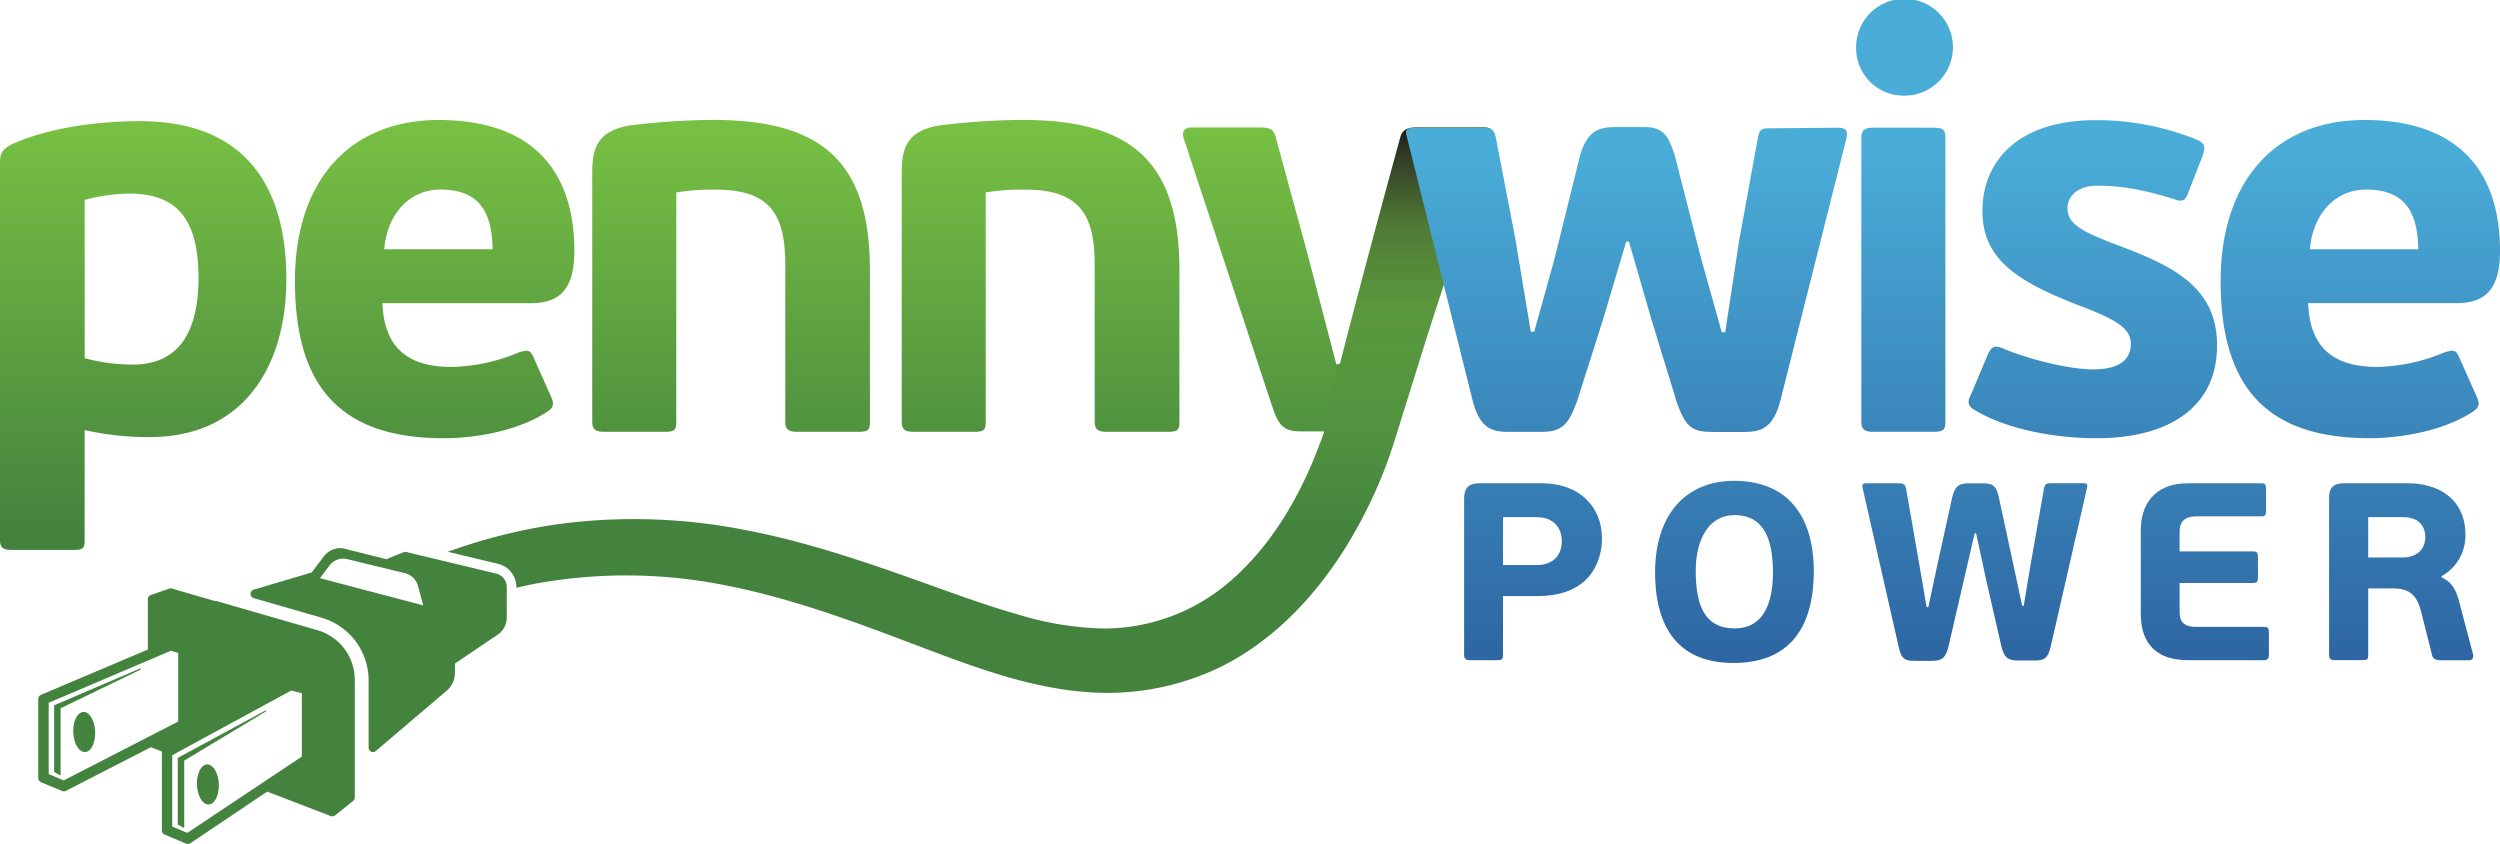
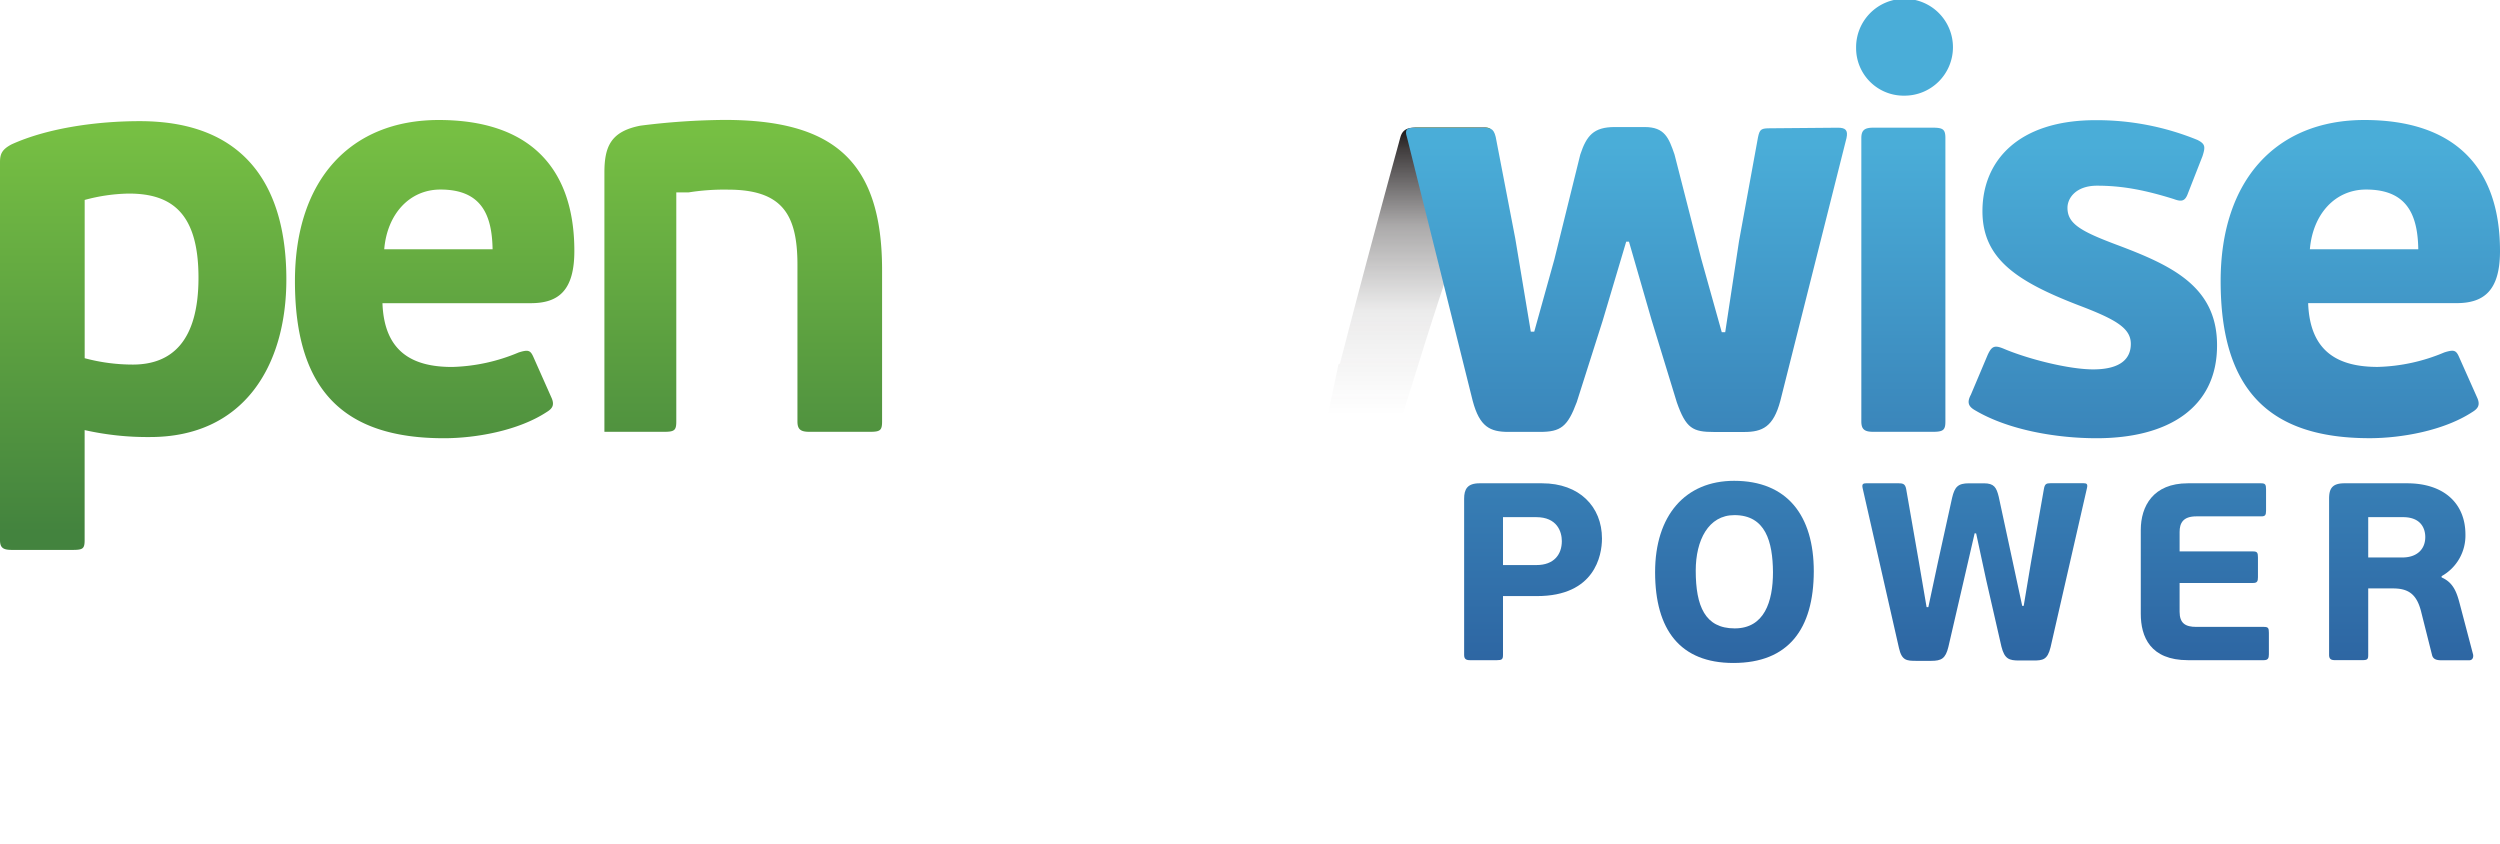
<svg xmlns="http://www.w3.org/2000/svg" xmlns:xlink="http://www.w3.org/1999/xlink" viewBox="0 0 564.77 190.66">
  <defs>
    <linearGradient id="a" x1="219.22" x2="219.22" y1="28.55" y2="120.46" gradientUnits="userSpaceOnUse">
      <stop offset="0" stop-color="#77c043" />
      <stop offset="1" stop-color="#43833e" />
    </linearGradient>
    <linearGradient xlink:href="#a" id="d" x1="61.56" x2="61.56" y1="28.56" y2="120.46" />
    <linearGradient id="b" x1="219.22" x2="219.22" y1="30.05" y2="93.74" gradientUnits="userSpaceOnUse">
      <stop offset="0" stop-color="#231f20" />
      <stop offset=".06" stop-color="#231f20" stop-opacity=".86" />
      <stop offset=".33" stop-color="#231f20" stop-opacity=".38" />
      <stop offset=".63" stop-color="#231f20" stop-opacity=".09" />
      <stop offset="1" stop-color="#231f20" stop-opacity="0" />
    </linearGradient>
    <linearGradient xlink:href="#b" id="e" x1="61.56" x2="61.56" y1="30.05" y2="93.74" />
    <linearGradient id="c" x1="367.43" x2="367.43" y1="32.88" y2="151.09" gradientUnits="userSpaceOnUse">
      <stop offset="0" stop-color="#4aadd8" />
      <stop offset="1" stop-color="#2d65a2" />
    </linearGradient>
    <linearGradient xlink:href="#c" id="f" x1="430.24" x2="430.24" y1="32.88" y2="151.09" />
    <linearGradient xlink:href="#c" id="g" x1="472.81" x2="472.81" y1="32.88" y2="151.09" />
    <linearGradient xlink:href="#c" id="h" x1="533.21" x2="533.21" y1="32.88" y2="151.09" />
    <linearGradient xlink:href="#c" id="i" x1="346.33" x2="346.33" y1="32.88" y2="151.09" />
    <linearGradient xlink:href="#c" id="j" x1="391.81" x2="391.81" y1="32.88" y2="151.09" />
    <linearGradient xlink:href="#c" id="k" x1="446.11" x2="446.11" y1="32.88" y2="151.09" />
    <linearGradient xlink:href="#c" id="l" x1="498.09" x2="498.09" y1="32.88" y2="151.09" />
    <linearGradient xlink:href="#c" id="m" x1="542.4" x2="542.4" y1="32.88" y2="151.09" />
    <linearGradient xlink:href="#a" id="n" x1="32.34" x2="32.34" y1="28.55" y2="120.46" />
    <linearGradient xlink:href="#a" id="o" x1="98.19" x2="98.19" y1="28.55" y2="120.46" />
    <linearGradient xlink:href="#a" id="p" x1="165.15" x2="165.15" y1="28.55" y2="120.46" />
    <linearGradient xlink:href="#a" id="q" x1="235.06" x2="235.06" y1="28.55" y2="120.46" />
  </defs>
  <g data-name="Layer 2" style="isolation:isolate">
    <g data-name="2 copy">
-       <path d="M335.41 28.81h-15.29c-1.86 0-3.21.24-3.76 2.18-.14.49-.27 1-.4 1.46l-2.19 8Q309.62 55.73 305.6 71c-.71 2.72-1.41 5.44-2.12 8.17-.22.82-.43 1.64-.64 2.46-.14.53-.14.62-.46.63h-.51l-6.15-23.61-7.46-27.42c-.52-2-1.18-2.44-3.8-2.44h-15.32c-1.31 0-2.36.68-1.7 2.58l19.9 60.25c1.57 4.89 2.88 5.84 6.81 5.84h5c-.3.93-.62 1.85-1 2.77-4.3 11.61-10.84 23-20.32 31.14a43.5 43.5 0 0 1-29 10.61 72 72 0 0 1-19.35-3.31c-7-2-13.77-4.51-20.58-6.94-13.29-4.76-26.68-9.36-40.59-12a129.19 129.19 0 0 0-42.75-1.25 125.84 125.84 0 0 0-24.39 6.17l11.42 2.74h-.06a5.35 5.35 0 0 1 4.12 5.23v.16c1.4-.32 2.81-.64 4.23-.91a113.76 113.76 0 0 1 43 .36C178.09 135 191.61 139.92 205 145c13.13 4.94 26.64 10.39 40.78 11.36a58.7 58.7 0 0 0 29.56-5.5c11.9-5.77 21.33-15.62 28.33-26.69a106.38 106.38 0 0 0 9.17-18.29c1.51-3.87 2.67-7.85 3.91-11.81l4.86-15.57c2.82-9 5.85-18 8.82-27l4.95-15c.48-1.43.95-2.87 1.42-4.3s.84-3.39-1.39-3.39Z" style="fill:url(#a)" />
-       <path d="M76.85 123.82A4.81 4.81 0 0 1 78 124l9.29 2.33 3.85-1.57a.94.94 0 0 1 .37-.07h.23l20.34 4.89a3.12 3.12 0 0 1 2.4 3.05v6.86a4.65 4.65 0 0 1-2 3.85l-9.71 6.57V152a5.34 5.34 0 0 1-1.88 4.06l-16 13.6a1 1 0 0 1-.64.24 1 1 0 0 1-.41-.09 1 1 0 0 1-.57-.9v-15.28a14.72 14.72 0 0 0-10.58-14.07l-15.41-4.45a1 1 0 0 1 0-1.89l13-3.86h.09c.16-.18.51-.64.92-1.19s1.2-1.58 1.83-2.43a4.77 4.77 0 0 1 3.73-1.92Zm17.61 8.65a4.12 4.12 0 0 0-3-3l-13.08-3.17a3.81 3.81 0 0 0-3.89 1.39l-2.21 2.92 23.33 6.15Zm-56 .46a.9.9 0 0 1 .28 0l9.77 2.84h.07a1.26 1.26 0 0 1 .27 0l22.9 6.61a11.68 11.68 0 0 1 8.4 11.17v26.62a1 1 0 0 1-.37.77l-4.08 3.26a1 1 0 0 1-.62.22 1.07 1.07 0 0 1-.35-.06l-14.37-5.53L43 190.5a1 1 0 0 1-.55.16 1 1 0 0 1-.38-.07l-4.9-2.06a1 1 0 0 1-.6-.91v-17.86l-2.49-.95-19.2 9.85a.88.88 0 0 1-.45.11 1 1 0 0 1-.38-.07l-4.8-2a1 1 0 0 1-.61-.91v-17.9a1 1 0 0 1 .6-.91l24.16-10.24v-11.39a1 1 0 0 1 .66-.93l4.1-1.42a1 1 0 0 1 .33-.07Zm.17 14.07L11 158.76v16.11l3.4 1.43L40.26 163v-15.49Zm27.15 9-26.87 14.61v16.12l3.4 1.43 25.88-17.24v-14.3ZM60 160.49l-19.78 10.69a.11.11 0 0 0-.06.1v14.92a.11.11 0 0 0 .06.1l1.28.71a.08.08 0 0 0 .06 0 .11.11 0 0 0 .06-.1v-15.08L60.1 160.7a.11.11 0 0 0 0-.16.11.11 0 0 0-.1-.06Zm-13.22 12.2c-1.36.06-2.39 2.13-2.28 4.63s1.29 4.47 2.65 4.42 2.38-2.13 2.28-4.62-1.3-4.48-2.66-4.43ZM31.7 151l-19.4 8.3a.12.12 0 0 0-.07.11v14.9a.11.11 0 0 0 .06.11l1.28.71h.06a.11.11 0 0 0 .06-.1V160l18.06-8.72a.12.12 0 0 0 .06-.16.11.11 0 0 0-.11-.06Zm-12.49 18.88c1.36 0 2.38-2.12 2.28-4.62s-1.29-4.48-2.65-4.42-2.38 2.12-2.28 4.62 1.29 4.48 2.65 4.42Z" style="fill:url(#d)" />
      <g style="mix-blend-mode:multiply">
        <path d="M335.41 28.81h-15.29c-1.86 0-3.21.24-3.76 2.18-.14.49-.27 1-.4 1.46l-2.19 8Q309.62 55.73 305.6 71c-.71 2.72-1.41 5.44-2.12 8.17-.22.82-.43 1.64-.64 2.46-.14.53-.14.62-.46.63l-3.19 15.2c-.3.93-.62 1.85-1 2.77-4.3 11.61-10.84 23-20.32 31.14a43.5 43.5 0 0 1-29 10.61 72 72 0 0 1-19.35-3.31c-7-2-13.77-4.51-20.58-6.94-13.29-4.76-26.68-9.36-40.59-12a129.19 129.19 0 0 0-42.75-1.25 125.84 125.84 0 0 0-24.39 6.17l11.42 2.74h-.06a5.35 5.35 0 0 1 4.12 5.23v.16c1.4-.32 2.81-.64 4.23-.91a113.76 113.76 0 0 1 43 .36C178.09 135 191.61 139.92 205 145c13.13 4.94 26.64 10.39 40.78 11.36a58.7 58.7 0 0 0 29.56-5.5c11.9-5.77 21.33-15.62 28.33-26.69a106.38 106.38 0 0 0 9.17-18.29c1.51-3.87 2.67-7.85 3.91-11.81l4.86-15.57c2.82-9 5.85-18 8.82-27l4.95-15c.48-1.43.95-2.87 1.42-4.3s.84-3.39-1.39-3.39Z" style="fill:url(#b)" />
        <path d="M76.85 123.82A4.81 4.81 0 0 1 78 124l9.29 2.33 3.85-1.57a.94.94 0 0 1 .37-.07h.23l20.34 4.89a3.12 3.12 0 0 1 2.4 3.05v6.86a4.65 4.65 0 0 1-2 3.85l-9.71 6.57V152a5.34 5.34 0 0 1-1.88 4.06l-16 13.6a1 1 0 0 1-.64.24 1 1 0 0 1-.41-.09 1 1 0 0 1-.57-.9v-15.28a14.72 14.72 0 0 0-10.58-14.07l-15.41-4.45a1 1 0 0 1 0-1.89l13-3.86h.09c.16-.18.51-.64.92-1.19s1.2-1.58 1.83-2.43a4.77 4.77 0 0 1 3.73-1.92Zm17.61 8.65a4.12 4.12 0 0 0-3-3l-13.08-3.17a3.81 3.81 0 0 0-3.89 1.39l-2.21 2.92 23.33 6.15Zm-56 .46a.9.9 0 0 1 .28 0l9.77 2.84h.07a1.26 1.26 0 0 1 .27 0l22.9 6.61a11.68 11.68 0 0 1 8.4 11.17v26.62a1 1 0 0 1-.37.77l-4.08 3.26a1 1 0 0 1-.62.22 1.07 1.07 0 0 1-.35-.06l-14.37-5.53L43 190.5a1 1 0 0 1-.55.16 1 1 0 0 1-.38-.07l-4.9-2.06a1 1 0 0 1-.6-.91v-17.86l-2.49-.95-19.2 9.85a.88.88 0 0 1-.45.11 1 1 0 0 1-.38-.07l-4.8-2a1 1 0 0 1-.61-.91v-17.9a1 1 0 0 1 .6-.91l24.16-10.24v-11.39a1 1 0 0 1 .66-.93l4.1-1.42a1 1 0 0 1 .33-.07Zm.17 14.07L11 158.76v16.11l3.4 1.43L40.26 163v-15.49Zm27.15 9-26.87 14.61v16.12l3.4 1.43 25.88-17.24v-14.3ZM60 160.49l-19.78 10.69a.11.11 0 0 0-.06.1v14.92a.11.11 0 0 0 .06.1l1.28.71a.08.08 0 0 0 .06 0 .11.11 0 0 0 .06-.1v-15.08L60.1 160.7a.11.11 0 0 0 0-.16.11.11 0 0 0-.1-.06Zm-13.22 12.2c-1.36.06-2.39 2.13-2.28 4.63s1.29 4.47 2.65 4.42 2.38-2.13 2.28-4.62-1.3-4.48-2.66-4.43ZM31.7 151l-19.4 8.3a.12.12 0 0 0-.07.11v14.9a.11.11 0 0 0 .06.11l1.28.71h.06a.11.11 0 0 0 .06-.1V160l18.06-8.72a.12.12 0 0 0 .06-.16.11.11 0 0 0-.11-.06Zm-12.49 18.88c1.36 0 2.38-2.12 2.28-4.62s-1.29-4.48-2.65-4.42-2.38 2.12-2.28 4.62 1.29 4.48 2.65 4.42Z" style="fill:url(#e)" />
      </g>
      <path d="m367.37 54.6-5.32 17.87-5.85 18.38c-2.07 5.56-3.63 6.72-8.31 6.72h-7.13c-4.16 0-6.5-1.16-8.06-7l-14.81-59.39c-.77-2.26.26-2.33 1.95-2.33h14.68c2.08 0 2.86 0 3.37 2.07l4.43 23 3.5 21h.78l4.54-16.3L357 34.91c1.42-4.27 3-6.21 7.79-6.21h6.75c4.54 0 5.45 2.45 6.75 6.21l6 23.45 4.67 16.69h.78l3.12-20.58 4.28-23.42c.39-1.94.78-2.07 2.86-2.07l15.19-.13c1.69 0 2.34.52 1.95 2.33l-14.96 59.41c-1.56 5.82-4 7-8.18 7h-6.76c-4.81 0-6.36-.77-8.44-6.72l-5.71-18.64L368 54.6Z" style="fill:url(#c)" />
      <path d="M430.18 21.61a10.73 10.73 0 0 1-10.87-10.74 10.94 10.94 0 1 1 10.87 10.74Zm6.42 75.94h-13.36c-2 0-2.75-.52-2.75-2.35v-64c0-1.84.78-2.36 2.75-2.36h13.36c2.35 0 2.88.39 2.88 2.36v64c0 1.96-.48 2.35-2.88 2.35Z" style="fill:url(#f)" />
      <path d="M473.64 99c-9 0-20-1.83-27.62-6.41-1.31-.79-1.71-1.7-.79-3.41l3.8-9c.92-2 1.57-2.23 3.53-1.44 5.51 2.36 14.81 4.71 20.3 4.71 6.29 0 8.51-2.49 8.51-5.76 0-3.53-3.27-5.5-11.91-8.77-13.89-5.37-21.61-10.48-21.61-21.21 0-11.4 8.12-20.56 25.54-20.56a60.06 60.06 0 0 1 23 4.45c1.84.92 1.84 1.57 1.18 3.66l-3.28 8.38c-.65 1.84-1.43 2-3.27 1.31-6.42-2-11.52-3-17.28-3-4.71 0-6.68 2.75-6.68 5 0 3.53 2.88 5.24 10.86 8.25 12.58 4.71 22.93 9.43 22.93 22.78.04 14.07-10.97 21.02-27.21 21.02Z" style="fill:url(#g)" />
      <path d="M564.77 56.7c0 9-3.67 11.78-9.82 11.78h-33.52c.39 11.13 6.94 14.41 15.71 14.41a41.21 41.21 0 0 0 15.06-3.28c2.1-.65 2.62-.52 3.27.92l4.2 9.43c.65 1.57.12 2.35-1.18 3.14-6.42 4.19-16 5.89-23.18 5.89-22.78 0-33.65-11-33.65-35.48 0-23 12.7-36.4 32.47-36.4 20.29 0 30.64 10.6 30.64 29.59Zm-42.95-.39h24.49c-.13-7.73-2.49-13.49-11.79-13.49-7.07 0-12.05 5.63-12.7 13.49Z" style="fill:url(#h)" />
      <path d="M339.54 147.94c0 1-.23 1.2-1.38 1.2h-6.07c-.92 0-1.33-.28-1.33-1.2v-35.28c0-2.11.7-3.48 3.47-3.48h14.15c8.38 0 13.52 5.25 13.52 12.48 0 3.88-1.67 13-14.67 13h-7.69Zm7.51-31.11h-7.51v10.82h7.58c3.92 0 5.71-2.38 5.71-5.41 0-2.16-1.09-5.41-5.78-5.41Z" style="fill:url(#i)" />
      <path d="M391.58 149.77c-12 0-17.68-7.47-17.68-20.52 0-12.82 6.82-20.63 17.85-20.63 12 0 18 7.86 18 20.46-.04 12.99-5.69 20.69-18.17 20.69Zm.23-33.4c-5.89 0-8.73 5.7-8.73 12.54 0 8 2.09 13.05 8.79 13.05s8.66-6 8.66-12.71c-.06-6.9-1.67-12.88-8.72-12.88Z" style="fill:url(#j)" />
      <path d="M446.09 120.47 443.66 131l-3.51 15.16c-.64 2.62-1.57 3.13-3.88 3.13h-3.35c-2.2 0-3.29-.06-3.93-2.9l-8.2-36.08c-.23-1 .11-1.14.92-1.14h7.06c1.09 0 1.61.11 1.84 1.26l2.88 16.52 1.74 10.2h.4l2.2-10.31 3.17-14.4c.58-2.46 1.33-3.26 3.82-3.26h3.34c2.32 0 2.84.92 3.36 3l3.23 15 2.08 9.69h.34l1.62-9.69 2.94-16.7c.19-1.14.53-1.32 1.51-1.32h7.45c.7 0 1 .18.76 1.15l-8.21 35.9c-.7 2.85-1.73 3-3.93 3h-3.17c-2.26 0-3.29-.33-4-3.13L448.69 131l-2.26-10.49Z" style="fill:url(#k)" />
      <path d="M511.4 149.14h-17.1c-8.55 0-10.68-5.3-10.68-10.49v-18.92c0-5.41 2.82-10.55 10.62-10.55h16.59c.91 0 1.09.29 1.09 1.37v4.85c0 1-.24 1.25-1.09 1.25h-14.68c-3 0-3.76 1.54-3.76 3.53v4.39H509c.92 0 1.09.29 1.09 1.37v4.45c0 .91-.17 1.31-1.09 1.31h-16.61v6.5c0 2.62 1.33 3.42 3.76 3.42h15.25c1 0 1.16.23 1.16 1.36v4.85c0 .91-.23 1.31-1.16 1.31Z" style="fill:url(#l)" />
      <path d="M551.59 130.45c2.61 1.14 3.4 3.3 4.1 6l3 11.4c.1.46 0 1.31-.88 1.31h-6.08c-.85 0-2 0-2.3-1.14l-2.54-10.09c-1-3.7-2.82-5-6.29-5H535v15c0 1-.18 1.2-1.33 1.2h-6.18c-.92 0-1.33-.28-1.33-1.2v-35.27c0-2.27.69-3.48 3.47-3.48h14.15c8.33 0 13.18 4.56 13.18 11.57a10.48 10.48 0 0 1-5.39 9.41Zm-8.72-13.62H535v9.11h7.7c3.33 0 5.19-1.88 5.19-4.61 0-1.94-.98-4.5-5.02-4.5Z" style="fill:url(#m)" />
      <path d="M320.09 28.81c-.27 0-.43 0-.66.05h15.09a5.47 5.47 0 0 1 2.24.25 2 2 0 0 0-1.09-.29Z" style="fill:#77c043" />
      <path d="M337.14 29.44c-.05-.1-.16-.16-.25-.24m-18.71-.12a1.59 1.59 0 0 1 .42-.14" style="fill:none;stroke:#77c043;stroke-linecap:round;stroke-linejoin:round;stroke-width:0" />
      <path d="M31.55 27.37c-9.29 0-20.55 1.44-28.93 5.24C.39 33.79 0 34.83 0 36.67V122c0 1.83.79 2.23 2.75 2.23h13.62c2.36 0 2.75-.26 2.75-2.23V97.16a64.59 64.59 0 0 0 14.79 1.57c21.09 0 30.78-16 30.78-35.62 0-19.9-8.38-35.74-33.14-35.74ZM30 82.36a41.8 41.8 0 0 1-10.87-1.44V45.17a40 40 0 0 1 10-1.44c9.82 0 15.71 4.59 15.71 19S38.76 82.36 30 82.36Z" style="fill:url(#n)" />
      <path d="M129.75 56.7c0-19-10.35-29.59-30.64-29.59-19.78 0-32.48 13.35-32.48 36.4C66.63 88 77.5 99 100.28 99c7.21 0 16.77-1.7 23.18-5.89 1.31-.79 1.83-1.57 1.18-3.14l-4.19-9.43c-.66-1.44-1.18-1.57-3.27-.92a41.3 41.3 0 0 1-15.06 3.28c-8.78 0-15.32-3.28-15.72-14.41h33.53c6.15-.01 9.82-2.75 9.82-11.79Zm-42.95-.39c.65-7.86 5.63-13.49 12.7-13.49 9.3 0 11.65 5.76 11.78 13.49Z" style="fill:url(#o)" />
-       <path d="M152.78 43.47V95.2c0 2-.39 2.35-2.75 2.35h-13.49c-2 0-2.75-.52-2.75-2.35V39c0-5.89 1.44-9.3 8.12-10.61a159.23 159.23 0 0 1 19-1.3c24.35 0 35.61 9 35.61 33.91v34.2c0 2-.39 2.35-2.75 2.35h-13.63c-2 0-2.74-.52-2.74-2.35V59.84c0-11.39-3.41-17-15.72-17a51.12 51.12 0 0 0-8.9.63Z" style="fill:url(#p)" />
-       <path d="M222.68 43.47V95.2c0 2-.39 2.35-2.74 2.35h-13.49c-2 0-2.75-.52-2.75-2.35V39c0-5.89 1.44-9.3 8.12-10.61a159.2 159.2 0 0 1 19-1.3c24.36 0 35.62 9 35.62 33.91v34.2c0 2-.39 2.35-2.75 2.35h-13.64c-2 0-2.75-.52-2.75-2.35V59.84c0-11.39-3.4-17-15.71-17a51.28 51.28 0 0 0-8.91.63Z" style="fill:url(#q)" />
+       <path d="M152.78 43.47V95.2c0 2-.39 2.35-2.75 2.35h-13.49V39c0-5.89 1.44-9.3 8.12-10.61a159.23 159.23 0 0 1 19-1.3c24.35 0 35.61 9 35.61 33.91v34.2c0 2-.39 2.35-2.75 2.35h-13.63c-2 0-2.74-.52-2.74-2.35V59.84c0-11.39-3.41-17-15.72-17a51.12 51.12 0 0 0-8.9.63Z" style="fill:url(#p)" />
    </g>
  </g>
</svg>